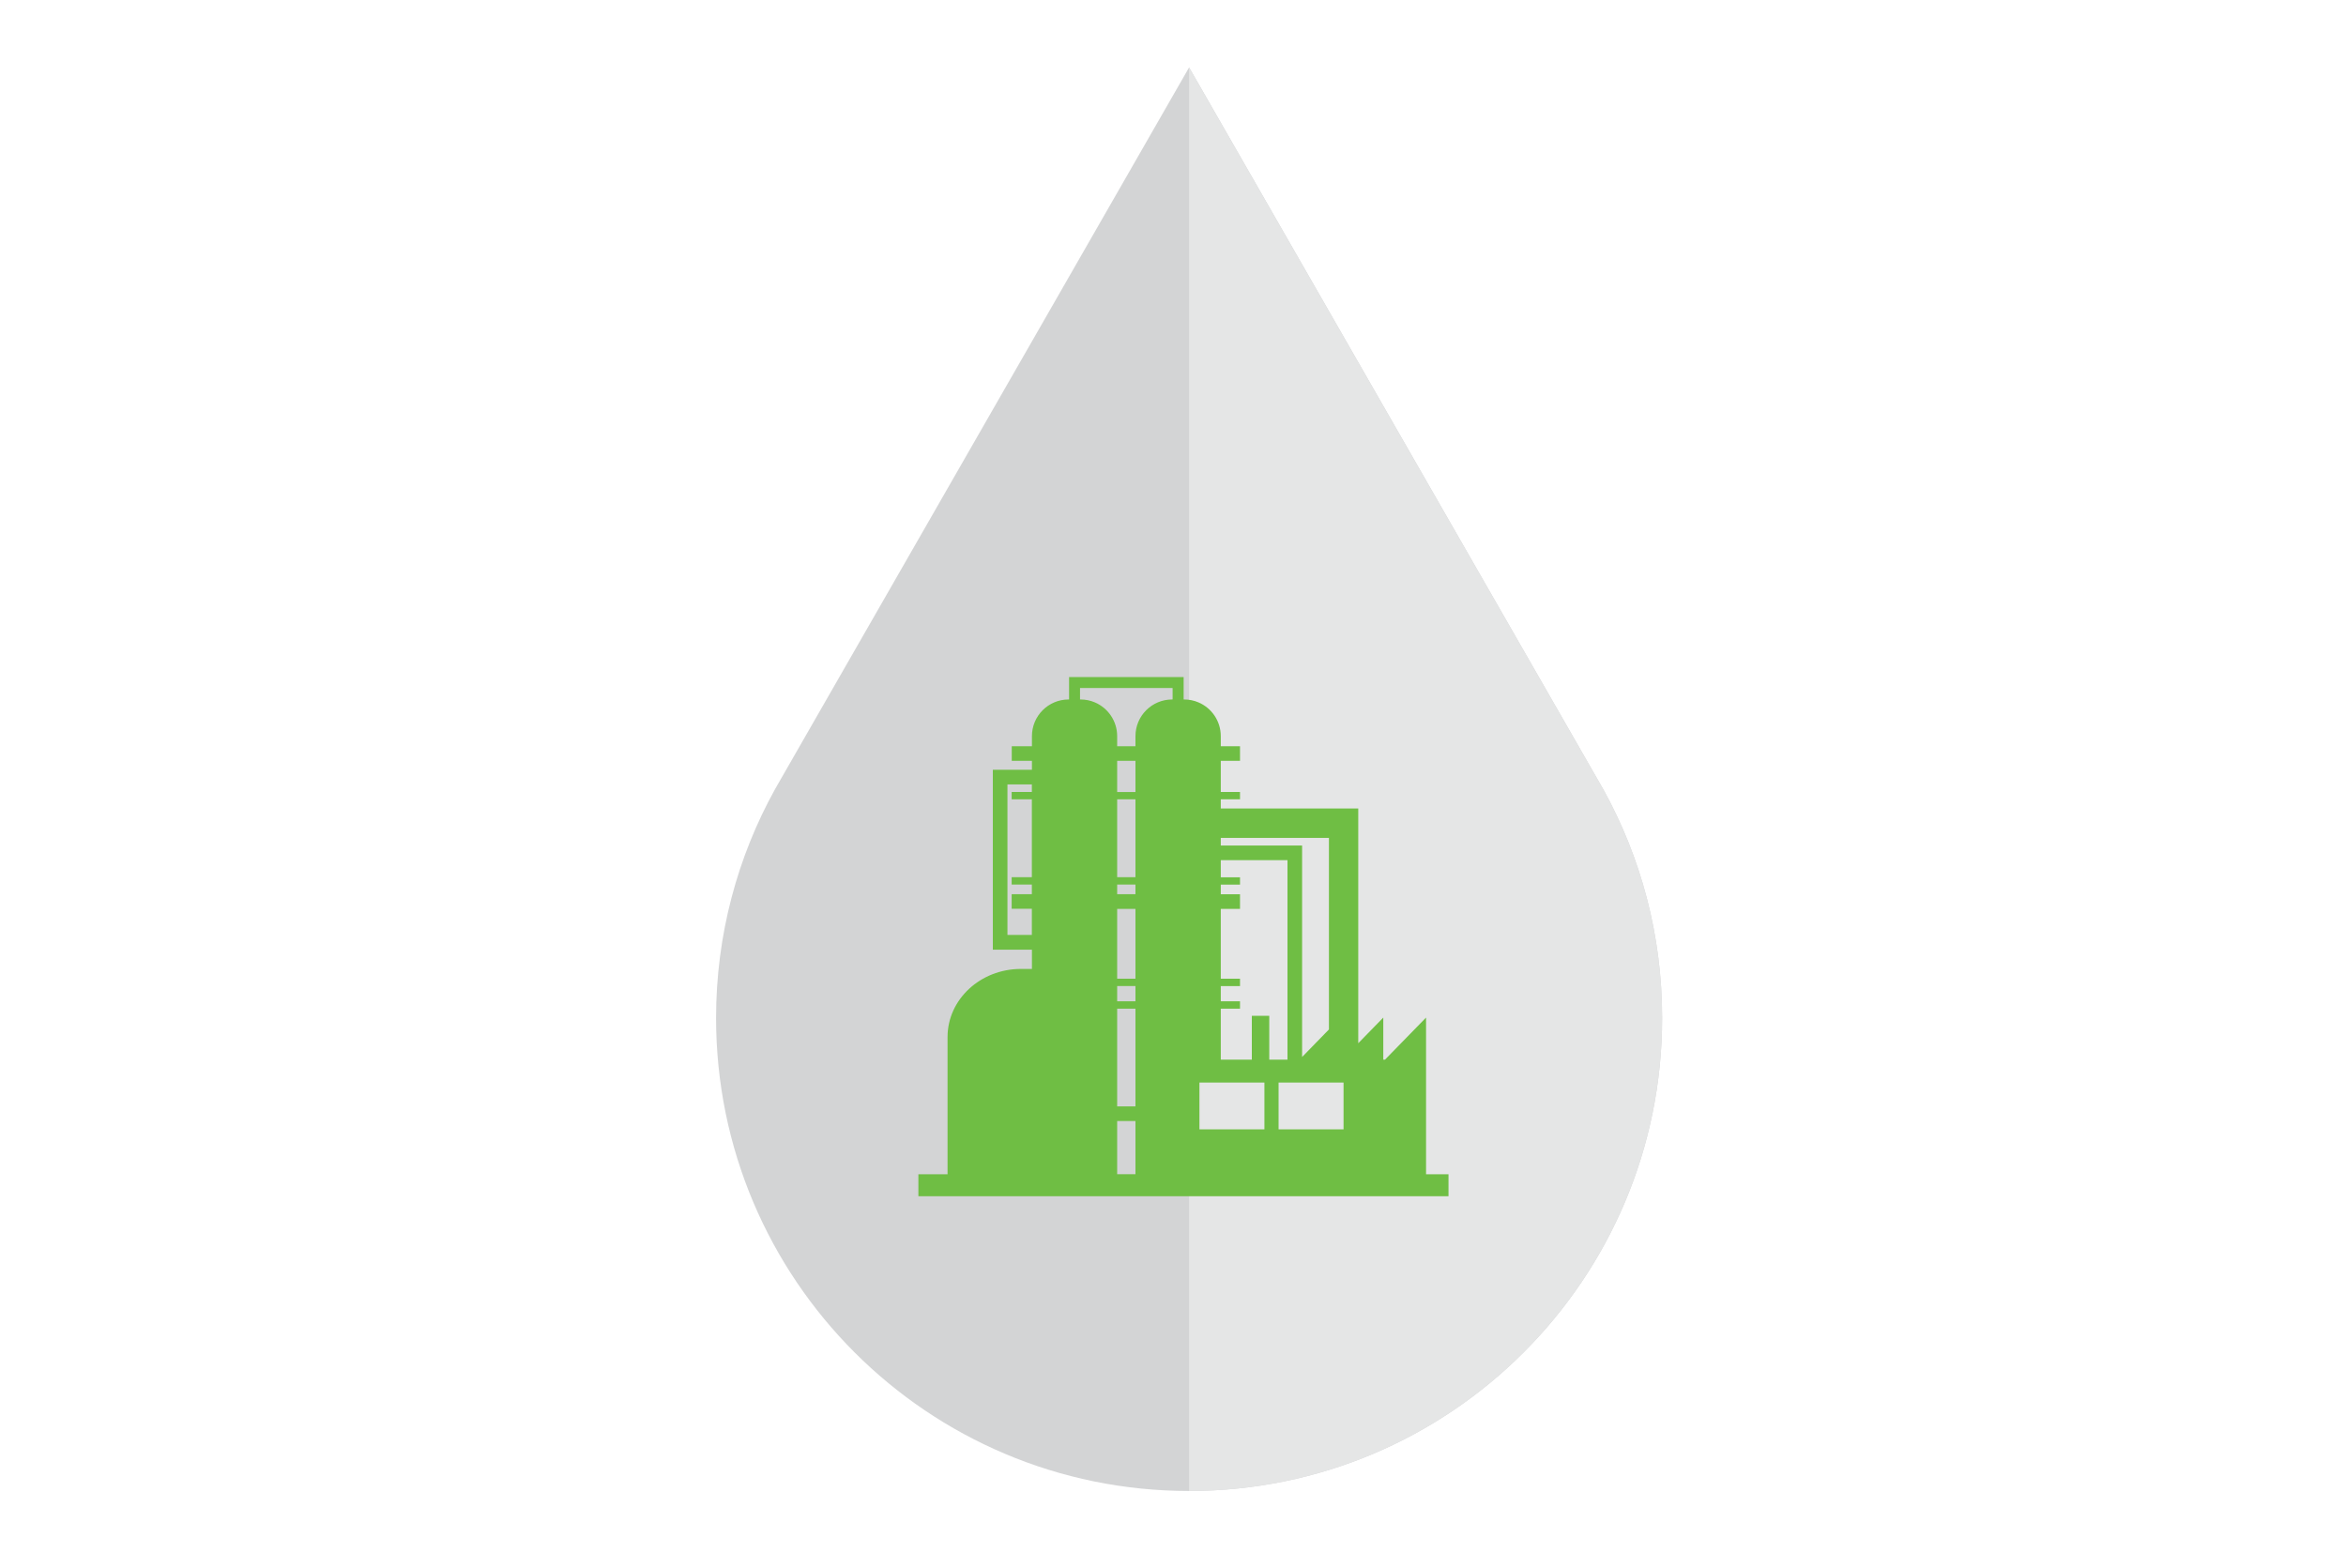
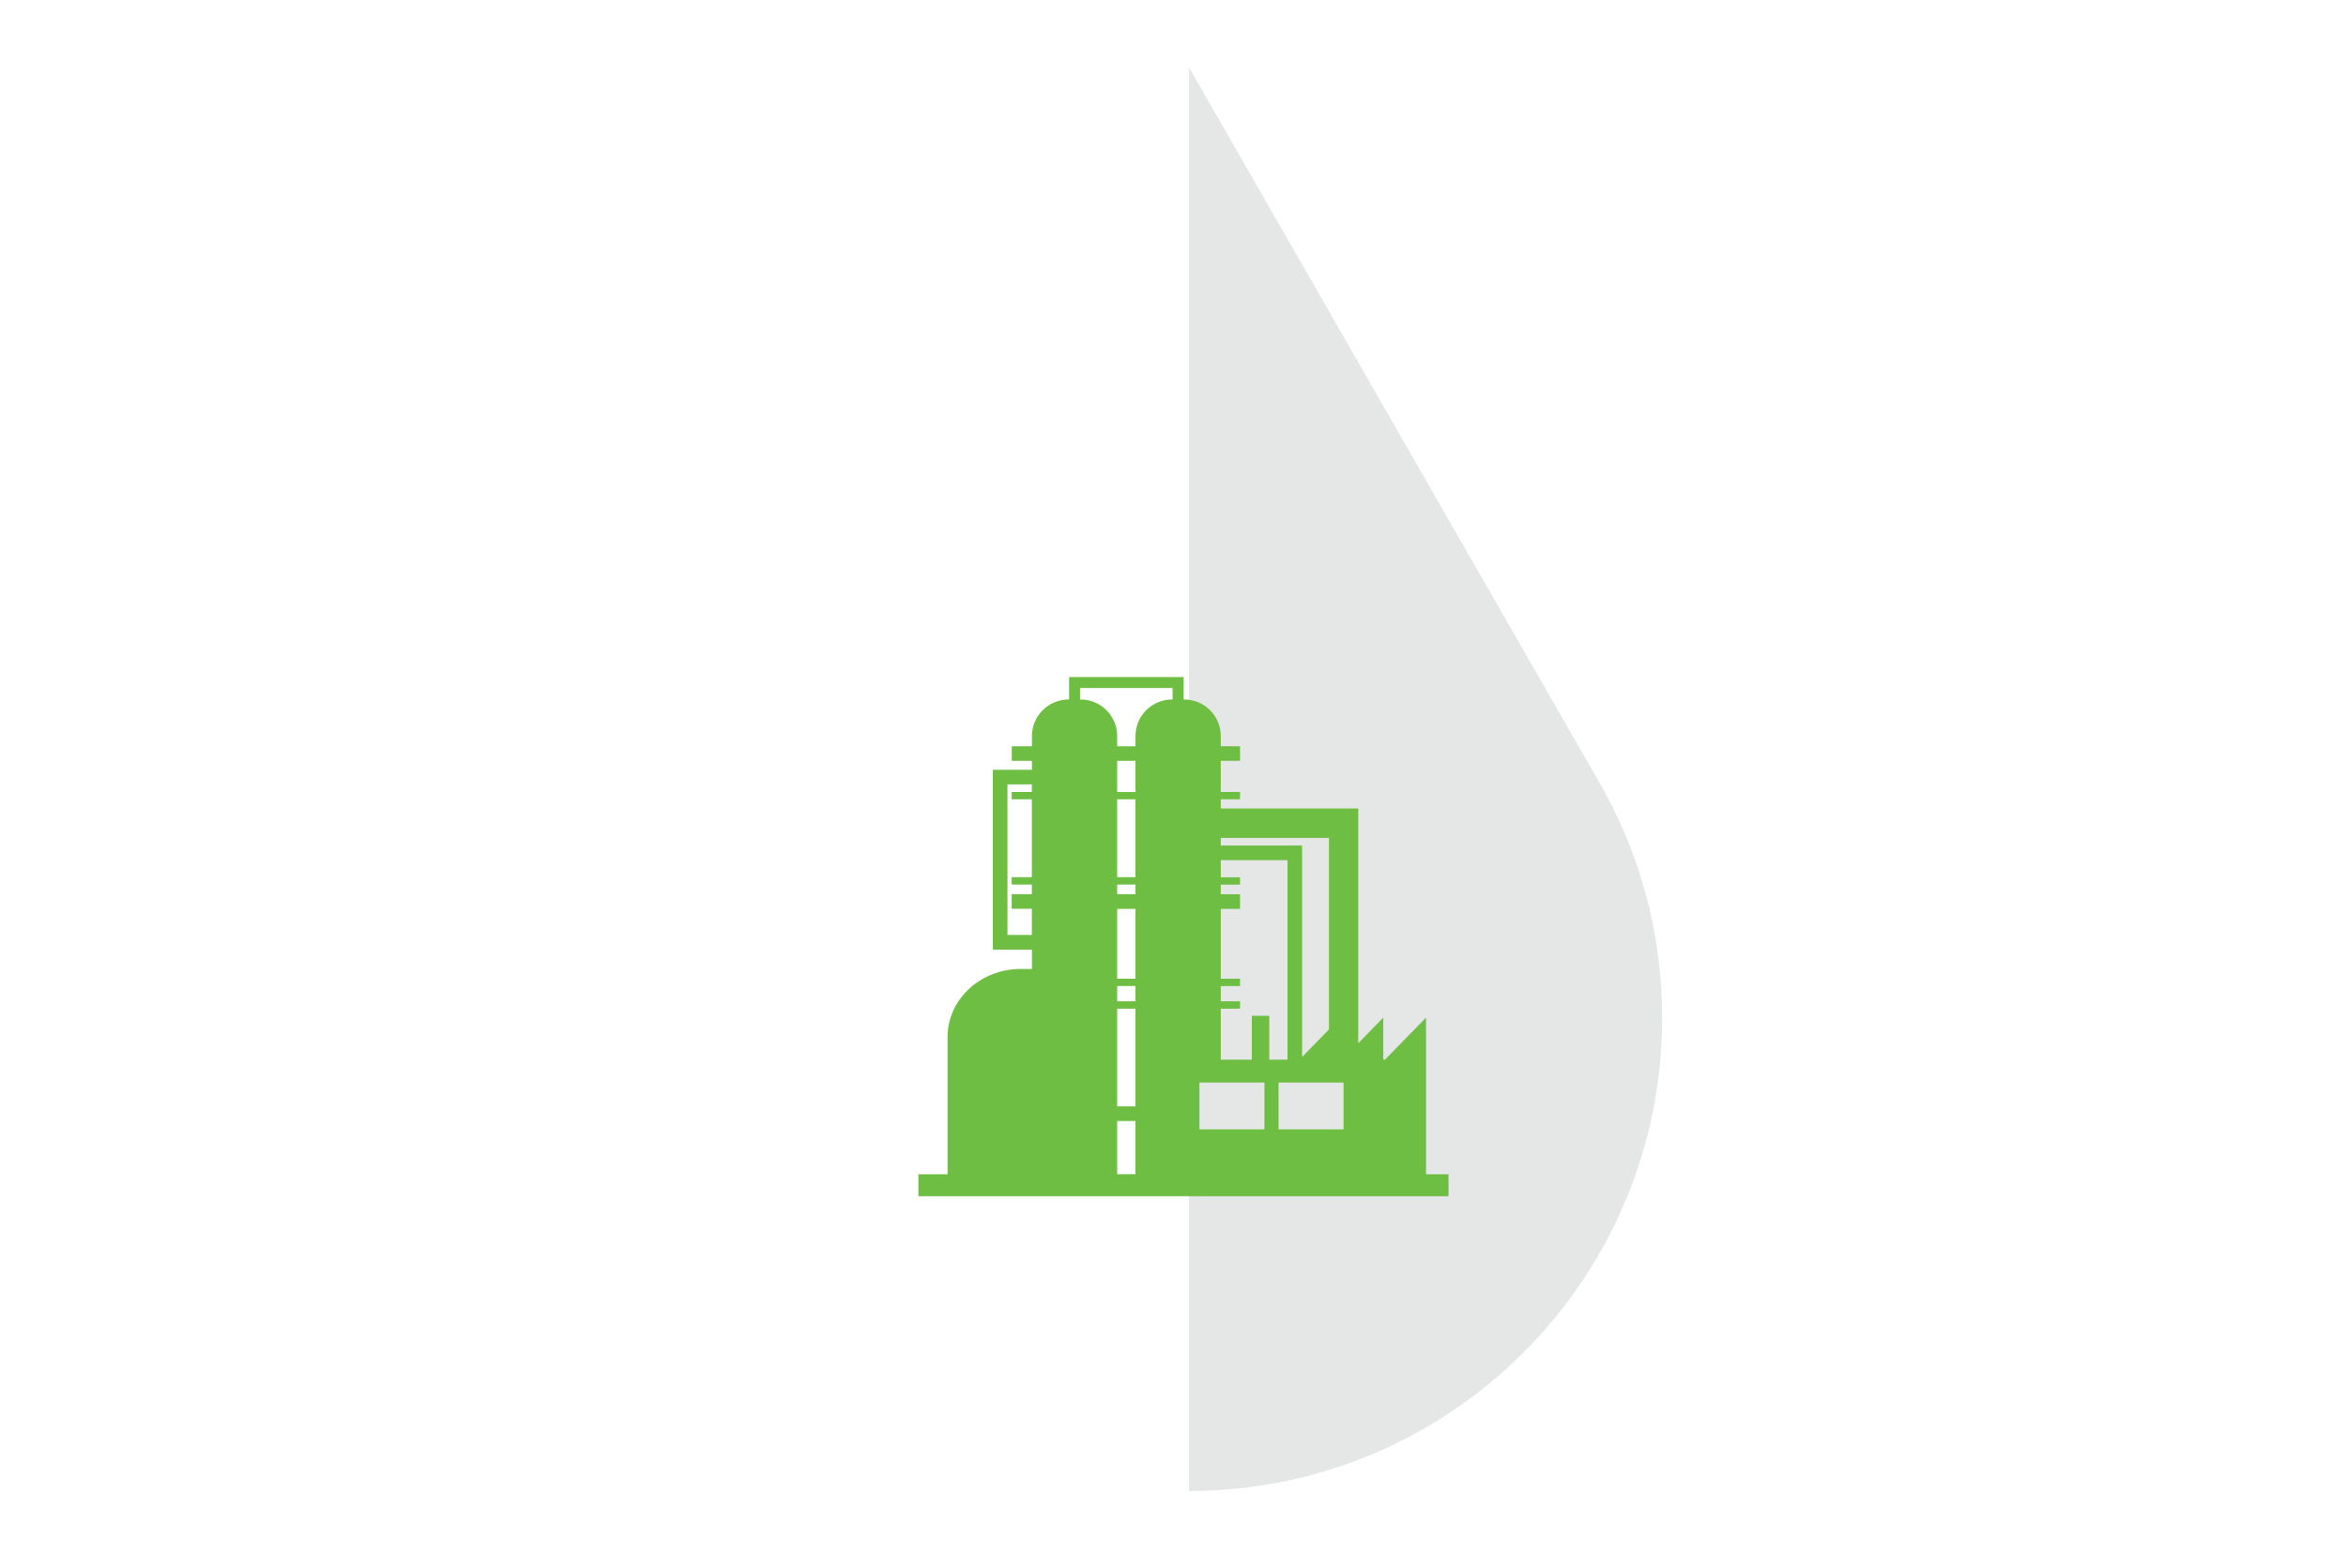
<svg xmlns="http://www.w3.org/2000/svg" id="Layer_1" x="0px" y="0px" viewBox="0 0 300 200.56" style="enable-background:new 0 0 300 200.56;" xml:space="preserve">
  <style type="text/css">	.st0{fill-rule:evenodd;clip-rule:evenodd;fill:#D3D4D5;}	.st1{fill-rule:evenodd;clip-rule:evenodd;fill:#E5E6E6;}	.st2{fill:#367695;}	.st3{fill:#303030;}	.st4{clip-path:url(#SVGID_00000005971028564381613140000009111889219075644825_);}	.st5{fill:#6FBE44;}</style>
  <g>
    <g>
-       <path class="st0" d="M205.04,100.97c4.79,8.66,7.51,18.62,7.51,29.21c0,33.41-27.08,60.49-60.49,60.49s-60.49-27.08-60.49-60.49   c0-10.62,2.74-20.61,7.55-29.28l52.94-92.28L205.04,100.97z" />
-       <path class="st1" d="M205.04,100.97c4.79,8.66,7.51,18.62,7.51,29.21c0,33.4-27.08,60.49-60.49,60.49V8.64L205.04,100.97z" />
+       <path class="st1" d="M205.04,100.97c4.79,8.66,7.51,18.62,7.51,29.21c0,33.4-27.08,60.49-60.49,60.49V8.64L205.04,100.97" />
    </g>
  </g>
  <path class="st5" d="M182.36,150.16v-14.43v-0.22v-5.38l-5.25,5.38h-0.22v-5.38l-3.2,3.28v-30.02h-17.58v-1.17h2.46v-0.94h-2.46 V97.3h2.46v-1.87h-2.46v-1.29v0c0-1.94-1.18-3.61-2.86-4.32c-0.56-0.24-1.18-0.37-1.83-0.37h-0.06v-2.87h-14.65v2.87h-0.06 c-2.59,0-4.69,2.1-4.69,4.69v1.29h-2.58v1.87h2.58v1.14h-5v23.01h5v2.46h-1.41c-5.18,0-9.38,3.9-9.38,8.71v17.55h-3.73v2.81h67.79 v-2.81H182.36z M156.11,110h8.53v25.51h-2.33v-5.61h-2.23v5.61h-3.97v-6.52h2.46v-0.94h-2.46v-1.95h2.46v-0.94h-2.46v-8.93h2.46 v-1.87h-2.46v-1.23h2.46v-0.94h-2.46V110z M171.81,138.44v5.98h-8.31v-5.98H171.81z M145.2,114.35h-2.34v-1.23h2.34V114.35z  M145.2,128.05h-2.34v-1.95h2.34V128.05z M142.86,128.99h2.34v12.5h-2.34V128.99z M153.38,143.36v-1.87v-3.05h2.73h5.58v5.98h-5.58 h-2.73V143.36z M142.86,112.18v-9.96h2.34v9.96H142.86z M142.86,101.28V97.3h2.34v3.99H142.86z M145.2,116.23v8.93h-2.34v-8.93 H145.2z M142.86,143.36h2.34v6.8h-2.34V143.36z M169.94,107.14v24.51l-3.43,3.52v-27.04h-10.4v-0.98H169.94z M149.95,87.98v1.47 h-0.06c-2.59,0-4.69,2.1-4.69,4.69v1.29h-2.34v-1.29v0c0-1.94-1.18-3.61-2.86-4.32c-0.56-0.24-1.18-0.37-1.83-0.37h-0.06v-1.47 H149.95z M128.83,119.57v-19.26h3.12v0.97h-2.58v0.94h2.58v9.96h-2.58v0.94h2.58v1.23h-2.58v1.87h2.58v3.34H128.83z" />
</svg>